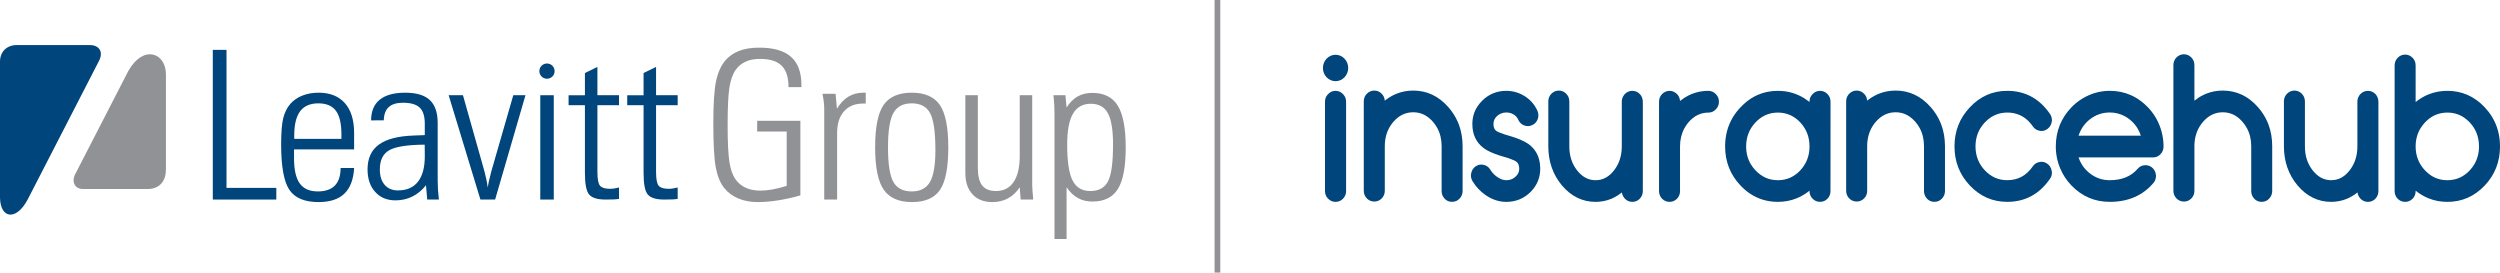
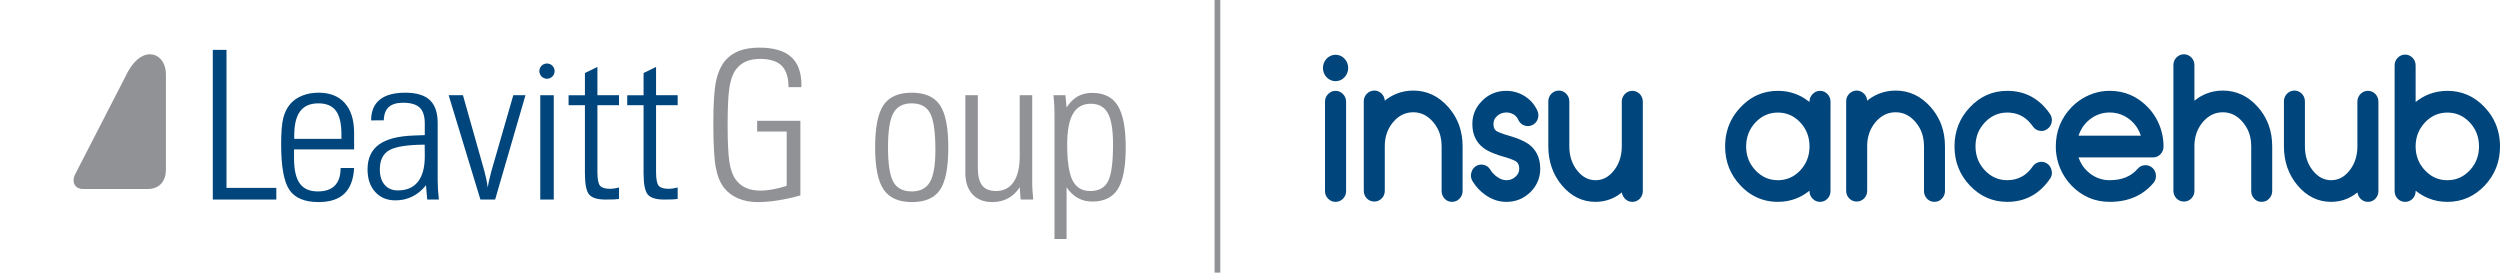
<svg xmlns="http://www.w3.org/2000/svg" version="1.1" id="Layer_1" x="0px" y="0px" viewBox="0 0 436.862 47.637" style="enable-background:new 0 0 436.862 47.637;" xml:space="preserve">
  <style type="text/css">
	.st0{fill:#919295;}
	.st1{fill:#00457C;}
</style>
  <g>
    <rect x="212.239" class="st0" width="1" height="47.637" />
    <path class="st0" d="M190.881,16.233c-0.981,0-1.838,0.207-2.571,0.62   c-0.733,0.414-1.377,1.058-1.933,1.933l-0.195-2.146h-2.093c0.059,0.485,0.103,1.005,0.133,1.56   c0.029,0.556,0.045,1.135,0.045,1.738v21.828h2.11v-9.044c0.579,0.851,1.241,1.481,1.986,1.888   c0.745,0.408,1.584,0.612,2.517,0.612c2.057,0,3.544-0.729,4.46-2.19   c0.916-1.46,1.374-3.886,1.374-7.279c0-3.357-0.461-5.783-1.383-7.279   C194.409,16.981,192.926,16.233,190.881,16.233z M193.621,31.687c-0.585,1.129-1.623,1.694-3.112,1.694   c-1.43,0-2.458-0.618-3.085-1.853c-0.626-1.235-0.94-3.319-0.94-6.25   c0-2.435,0.337-4.235,1.011-5.4c0.674-1.164,1.714-1.747,3.121-1.747   c1.383,0,2.376,0.55,2.979,1.649c0.603,1.099,0.904,2.92,0.904,5.462   C194.498,28.409,194.206,30.558,193.621,31.687z" />
    <path class="st0" d="M132.664,8.324c-1.36,0-2.53,0.189-3.511,0.567   c-0.982,0.379-1.797,0.952-2.447,1.72c-0.745,0.911-1.274,2.117-1.587,3.617   c-0.313,1.501-0.469,3.949-0.469,7.342c0,3.629,0.144,6.204,0.434,7.722   c0.289,1.519,0.783,2.711,1.481,3.573c0.639,0.793,1.457,1.399,2.456,1.818   c0.999,0.419,2.119,0.629,3.36,0.629c1.111,0,2.29-0.097,3.538-0.292   c1.247-0.196,2.562-0.488,3.945-0.878V21.11h-7.554v1.88h5.16v9.487   c-0.898,0.284-1.729,0.494-2.491,0.629c-0.763,0.136-1.457,0.204-2.083,0.204   c-0.982,0-1.836-0.162-2.563-0.488c-0.727-0.325-1.327-0.818-1.799-1.481   c-0.509-0.709-0.866-1.723-1.073-3.041c-0.207-1.318-0.31-3.485-0.31-6.499   c0-3.003,0.103-5.166,0.31-6.49c0.207-1.324,0.565-2.346,1.073-3.068   c0.449-0.65,1.031-1.138,1.746-1.463c0.715-0.325,1.557-0.487,2.527-0.487   c1.726,0,2.988,0.396,3.786,1.188c0.798,0.792,1.197,2.039,1.197,3.741h2.252v-0.39   c0-2.199-0.606-3.833-1.818-4.903C137.011,8.859,135.158,8.324,132.664,8.324z" />
-     <path class="st0" d="M148.251,16.889c-0.757,0.461-1.425,1.164-2.004,2.11l-0.23-2.607h-2.288   c0.107,0.556,0.183,1.046,0.231,1.472c0.047,0.425,0.07,0.804,0.07,1.135v15.87h2.252V23.22   c0-1.608,0.402-2.864,1.206-3.768c0.804-0.904,1.916-1.357,3.334-1.357h0.461v-1.898h-0.426   C149.876,16.197,149.007,16.428,148.251,16.889z" />
    <path class="st0" d="M159.325,16.197c-2.305,0-3.948,0.718-4.929,2.155   c-0.981,1.436-1.472,3.904-1.472,7.403c0,3.464,0.497,5.923,1.49,7.377   c0.993,1.454,2.642,2.181,4.947,2.181c2.294,0,3.925-0.709,4.895-2.127   c0.969-1.419,1.454-3.895,1.454-7.43c0-3.499-0.49-5.967-1.472-7.403   C163.255,16.916,161.618,16.197,159.325,16.197z M162.499,31.811   c-0.639,1.094-1.697,1.64-3.174,1.64c-1.525,0-2.598-0.556-3.219-1.667   c-0.62-1.112-0.931-3.121-0.931-6.03c0-2.873,0.313-4.873,0.94-6.002   c0.626-1.129,1.696-1.694,3.209-1.694c1.525,0,2.595,0.574,3.21,1.72   c0.615,1.147,0.922,3.298,0.922,6.455C163.456,28.858,163.137,30.718,162.499,31.811z" />
    <path class="st0" d="M180.374,32.334V16.641h-2.181v10.604c0,1.998-0.358,3.52-1.073,4.566   c-0.715,1.046-1.747,1.57-3.094,1.57c-1.088,0-1.886-0.325-2.394-0.975   c-0.508-0.65-0.762-1.667-0.762-3.05V16.641h-2.181v13.583c0,1.584,0.417,2.828,1.25,3.733   c0.834,0.904,1.989,1.356,3.467,1.356c1.017,0,1.93-0.219,2.74-0.656   c0.809-0.437,1.492-1.082,2.048-1.933l0.159,2.146h2.199c-0.06-0.674-0.104-1.209-0.133-1.605   C180.389,32.869,180.374,32.559,180.374,32.334z" />
    <path class="st0" d="M22.413,12.417l-9.337,18.146c-0.628,1.455,0.187,2.467,1.396,2.467h11.287   c2.222,0,3.237-1.477,3.237-3.42V13.007C28.996,9.202,25.043,7.736,22.413,12.417z" />
  </g>
  <g>
    <path class="st1" d="M85.863,29.922c-0.201,0.78-0.346,1.365-0.434,1.755   c-0.089,0.39-0.157,0.751-0.204,1.082c-0.059-0.473-0.139-0.949-0.239-1.428   c-0.1-0.479-0.216-0.961-0.346-1.446l-3.741-13.246h-2.5l5.55,18.229h2.572l5.302-18.229h-2.128   L85.863,29.922z" />
    <path class="st1" d="M104.393,11.694l-2.181,1.064v3.883h-2.855v1.738h2.855v11.881   c0,1.927,0.251,3.178,0.754,3.751c0.503,0.574,1.451,0.86,2.846,0.86   c0.721,0,1.238-0.009,1.552-0.027c0.313-0.018,0.582-0.044,0.807-0.08v-2.003   c-0.26,0.07-0.526,0.127-0.797,0.168c-0.272,0.042-0.538,0.062-0.798,0.062   c-0.84,0-1.413-0.178-1.72-0.532c-0.307-0.355-0.461-1.159-0.461-2.412V18.378h3.777v-1.738h-3.777   V11.694z" />
    <rect x="94.41" y="16.641" class="st1" width="2.359" height="18.229" />
    <path class="st1" d="M114.642,11.694l-2.181,1.064v3.883h-2.855v1.738h2.855v11.881   c0,1.927,0.251,3.178,0.754,3.751c0.502,0.574,1.451,0.86,2.846,0.86   c0.721,0,1.238-0.009,1.552-0.027c0.313-0.018,0.582-0.044,0.806-0.08v-2.003   c-0.26,0.07-0.526,0.127-0.797,0.168c-0.272,0.042-0.538,0.062-0.798,0.062   c-0.839,0-1.413-0.178-1.72-0.532c-0.307-0.355-0.461-1.159-0.461-2.412V18.378h3.777v-1.738h-3.777   V11.694z" />
    <path class="st1" d="M55.672,16.197c-1.052,0-2.004,0.172-2.855,0.514   c-0.851,0.343-1.549,0.828-2.092,1.454c-0.579,0.674-0.99,1.504-1.232,2.491   c-0.242,0.987-0.364,2.515-0.364,4.584c0,3.877,0.482,6.525,1.445,7.944   c0.964,1.419,2.663,2.127,5.098,2.127c1.986,0,3.49-0.493,4.513-1.48   c1.022-0.987,1.587-2.48,1.694-4.478H59.52c0,1.36-0.334,2.382-1.002,3.068   c-0.668,0.686-1.664,1.029-2.988,1.029c-1.43,0-2.479-0.464-3.147-1.392   c-0.668-0.928-1.002-2.39-1.002-4.389v-1.56h10.498V23.22c0-2.246-0.538-3.978-1.614-5.196   C59.189,16.807,57.659,16.197,55.672,16.197z M59.662,24.266h-8.245v-0.585   c0-1.915,0.346-3.331,1.037-4.247c0.692-0.916,1.752-1.374,3.183-1.374   c1.395,0,2.414,0.432,3.058,1.294c0.645,0.863,0.967,2.235,0.967,4.114V24.266z" />
    <polygon class="st1" points="39.579,8.714 37.185,8.714 37.185,34.87 48.285,34.87 48.285,32.831    39.579,32.831  " />
    <path class="st1" d="M76.482,31.536V21.5c0-1.82-0.458-3.159-1.375-4.016   c-0.916-0.857-2.35-1.286-4.3-1.286c-1.962,0-3.446,0.408-4.451,1.224   c-1.005,0.816-1.507,2.022-1.507,3.617l2.216-0.018c0.023-1.029,0.311-1.797,0.86-2.305   c0.549-0.508,1.38-0.762,2.491-0.762c1.348,0,2.32,0.281,2.917,0.842   c0.597,0.562,0.895,1.499,0.895,2.811v2.004l-1.933,0.071c-2.743,0.095-4.773,0.623-6.091,1.587   c-1.318,0.964-1.977,2.409-1.977,4.336c0,1.631,0.443,2.941,1.33,3.928   c0.887,0.987,2.069,1.48,3.546,1.48c1.064,0,2.045-0.221,2.944-0.665   c0.898-0.443,1.696-1.102,2.394-1.977l0.213,2.501h2.039c-0.071-0.591-0.124-1.168-0.159-1.729   C76.5,32.58,76.482,32.044,76.482,31.536z M73.033,31.758c-0.798,1.011-1.966,1.516-3.502,1.516   c-0.981,0-1.753-0.325-2.314-0.975c-0.561-0.65-0.842-1.548-0.842-2.695   c0-1.608,0.547-2.725,1.64-3.352c1.093-0.626,3.159-0.951,6.197-0.975l0.018,2.039   C74.23,29.266,73.831,30.747,73.033,31.758z" />
    <path class="st1" d="M95.583,11.095c-0.736,0-1.333,0.597-1.333,1.333s0.597,1.333,1.333,1.333   s1.333-0.597,1.333-1.333S96.319,11.095,95.583,11.095z" />
-     <path class="st1" d="M15.671,7.872H2.948C1.221,7.872,0,8.993,0,10.79v23.764   c0.071,3.68,2.829,4.052,4.807,0.362l12.493-24.279C18.132,9.028,17.311,7.872,15.671,7.872z" />
    <path class="st1" d="M235.087,17.05c-0.015-0.038-0.032-0.075-0.049-0.109   c-0.089-0.183-0.21-0.351-0.362-0.503c-0.006-0.006-0.013-0.013-0.02-0.019   c-0.169-0.172-0.356-0.305-0.563-0.397c-0.221-0.098-0.458-0.148-0.71-0.148   c-0.258,0-0.496,0.05-0.716,0.147c-0.215,0.095-0.409,0.235-0.583,0.418l-0.001-0.001l-0.001,0.002   c-0.006,0.007-0.013,0.013-0.018,0.021c-0.044,0.044-0.084,0.091-0.122,0.137   c-0.046,0.057-0.086,0.113-0.122,0.168c-0.19,0.299-0.283,0.637-0.283,1.011v15.617   c0,0.259,0.045,0.5,0.136,0.723c0.004,0.011,0.009,0.021,0.014,0.031   c0.091,0.211,0.222,0.402,0.393,0.575l0.002,0.002l0.003,0.003l0.001,0.001   c0.175,0.18,0.37,0.315,0.587,0.407c0.22,0.093,0.456,0.139,0.71,0.139   c0.251,0,0.486-0.046,0.706-0.139c0.216-0.092,0.412-0.227,0.587-0.409l0.001,0.001   c0.181-0.18,0.317-0.384,0.41-0.611v-0.001l0.001,0.001c0.091-0.223,0.136-0.464,0.136-0.723   V17.777v-0.002l-0.001,0C235.222,17.514,235.177,17.272,235.087,17.05z" />
    <path class="st1" d="M435.471,20.419c-0.18-0.295-0.377-0.584-0.592-0.863   c-0.214-0.278-0.445-0.549-0.691-0.811l-0.002-0.002l-0.001-0.001h-0l-0.001-0.002l-0.001,0.001   l-0.002-0.002c-0.904-0.955-1.897-1.671-2.981-2.148c-1.089-0.479-2.267-0.718-3.537-0.718   c-1.161,0-2.253,0.206-3.275,0.615c-0.802,0.321-1.558,0.767-2.27,1.339l-0-6.389   c0-0.26-0.043-0.5-0.131-0.723c-0.088-0.225-0.22-0.428-0.396-0.61l-0.002-0.003   c-0.179-0.182-0.376-0.323-0.593-0.418c-0.221-0.098-0.455-0.149-0.703-0.148   c-0.256,0-0.495,0.05-0.718,0.147c-0.215,0.094-0.41,0.23-0.588,0.409   c-0.006,0.005-0.011,0.011-0.016,0.016c-0.172,0.182-0.303,0.383-0.391,0.606   c-0.088,0.222-0.133,0.464-0.133,0.725v21.955c0,0.257,0.045,0.496,0.134,0.721   c0.089,0.223,0.22,0.425,0.39,0.605l0.008,0.008c0.182,0.182,0.382,0.318,0.601,0.409   c0.221,0.092,0.459,0.137,0.713,0.138c0.246,0,0.478-0.046,0.698-0.139   c0.218-0.092,0.417-0.228,0.597-0.408l-0.001-0.001l0.005-0.005c0.176-0.183,0.308-0.386,0.396-0.609   c0.088-0.222,0.131-0.462,0.131-0.719l-0-0.073c0.712,0.571,1.468,1.018,2.27,1.339   c1.022,0.41,2.114,0.615,3.275,0.615c1.268,0,2.447-0.238,3.536-0.713   c1.086-0.474,2.079-1.184,2.981-2.128l0.003-0.003c1.787-1.895,2.68-4.171,2.68-6.837   C436.862,23.668,436.398,21.942,435.471,20.419z M432.356,28.741c-0.106,0.177-0.226,0.353-0.358,0.529   c-0.129,0.171-0.269,0.337-0.416,0.497l-0.008,0.008l-0.001,0.001   c-0.544,0.574-1.14,1.003-1.79,1.288c-0.648,0.284-1.355,0.426-2.12,0.426   c-1.098,0-2.079-0.294-2.943-0.884c-0.17-0.116-0.334-0.243-0.493-0.379   c-0.16-0.138-0.317-0.289-0.47-0.451l-0.002-0.001c-0.457-0.489-0.819-1.016-1.084-1.581   c-0.049-0.104-0.097-0.216-0.143-0.335c-0.274-0.697-0.411-1.452-0.411-2.263h0.001l-0-0.001   c0-1.182,0.283-2.238,0.847-3.168c0.108-0.178,0.228-0.355,0.362-0.53   c0.13-0.17,0.266-0.332,0.408-0.486c0.007-0.007,0.015-0.014,0.022-0.021l0.001-0.002h-0   c0.453-0.478,0.945-0.857,1.473-1.135c0.1-0.052,0.204-0.103,0.312-0.15   c0.65-0.286,1.356-0.43,2.118-0.43v0.001l0.002,0c1.097,0,2.08,0.297,2.944,0.886   c0.17,0.116,0.336,0.243,0.496,0.38c0.16,0.137,0.317,0.285,0.469,0.445l0.002,0.003   c0.542,0.583,0.947,1.224,1.215,1.92c0.269,0.698,0.403,1.459,0.403,2.284   C433.19,26.763,432.913,27.813,432.356,28.741z" />
    <path class="st1" d="M358.417,21.701c0.023-0.061,0.044-0.126,0.063-0.196   c0.014-0.057,0.027-0.118,0.039-0.184l0.002-0.007c0.013-0.061,0.023-0.12,0.03-0.178   c0.007-0.062,0.011-0.12,0.011-0.176c0-0.27-0.062-0.534-0.185-0.787   c-0.026-0.053-0.05-0.101-0.075-0.143l-0.001,0.001c-0.024-0.04-0.05-0.082-0.079-0.125   l-0.011-0.017l-0.001-0.002l-0.001,0c-0.92-1.332-2.002-2.335-3.245-3.005   c-1.247-0.672-2.651-1.009-4.211-1.009c-1.272,0-2.453,0.239-3.543,0.718   c-1.086,0.478-2.079,1.194-2.976,2.148l0,0c-1.798,1.89-2.697,4.177-2.697,6.854   c0,1.33,0.225,2.565,0.675,3.706c0.45,1.141,1.125,2.185,2.023,3.132   c0.896,0.945,1.888,1.654,2.976,2.129c1.09,0.475,2.27,0.713,3.542,0.713   c1.56,0,2.964-0.337,4.211-1.009c1.243-0.671,2.326-1.674,3.247-3.008l-0,0   c0.114-0.16,0.201-0.325,0.259-0.497c0.061-0.179,0.091-0.364,0.091-0.556   c0-0.054-0.006-0.114-0.014-0.18c-0.009-0.074-0.016-0.117-0.024-0.161v0   c-0.024-0.142-0.059-0.276-0.105-0.401c-0.049-0.133-0.111-0.256-0.188-0.371   c-0.273-0.405-0.731-0.715-1.223-0.796c-0.097-0.016-0.196-0.023-0.297-0.021   c-0.095,0.003-0.189,0.014-0.283,0.035c-0.255,0.038-0.483,0.121-0.685,0.248   c-0.196,0.123-0.364,0.287-0.506,0.491l-0.011,0.015c-0.561,0.813-1.214,1.42-1.957,1.823   c-0.741,0.401-1.579,0.601-2.513,0.601c-0.765,0-1.472-0.142-2.12-0.426   c-0.651-0.285-1.248-0.716-1.792-1.291c-0.457-0.488-0.819-1.016-1.083-1.581   c-0.048-0.104-0.096-0.216-0.142-0.335c-0.272-0.696-0.408-1.451-0.408-2.263h0.001l-0-0.001   c0-1.181,0.279-2.239,0.842-3.169c0.111-0.183,0.231-0.36,0.361-0.529   c0.129-0.169,0.269-0.334,0.42-0.494l0.011-0.011l0.001-0.002h-0   c0.691-0.732,1.475-1.229,2.345-1.491c0.173-0.052,0.346-0.095,0.52-0.128   c0.172-0.033,0.353-0.057,0.543-0.074v-0l0.006-0c0.183-0.015,0.359-0.023,0.526-0.022   c0.041,0,0.085,0.001,0.132,0.002c0.033,0.001,0.074,0.002,0.12,0.004l0.002,0h0.002   l0.007,0.001h0.001c0.06,0.002,0.135,0.008,0.224,0.015c0.811,0.068,1.545,0.299,2.199,0.693   c0.659,0.397,1.243,0.962,1.752,1.694l0.001-0c0.143,0.215,0.313,0.387,0.512,0.517   c0.199,0.129,0.425,0.215,0.678,0.257l0.004,0.001l0.002,0.001l0.006,0.001v0   c0.031,0.005,0.064,0.01,0.097,0.015c0.01,0.002,0.02,0.004,0.031,0.005l0.022,0.003v-0   l0.001,0.001c0.041,0.004,0.084,0.007,0.129,0.008c0.012,0.001,0.024,0.002,0.036,0.002l0.005,0   c0.186,0,0.369-0.031,0.545-0.093c0.174-0.061,0.34-0.152,0.497-0.274l-0-0   C358.083,22.302,358.292,22.027,358.417,21.701z" />
    <path class="st1" d="M377.522,22.341c-0.056-0.162-0.117-0.325-0.182-0.485   c-0.003-0.009-0.006-0.018-0.009-0.027c-0.342-0.841-0.786-1.612-1.329-2.31   c-0.099-0.128-0.209-0.261-0.329-0.399c-0.108-0.124-0.218-0.246-0.331-0.363   c-0.007-0.009-0.015-0.017-0.023-0.026l-0.001-0.001l-0.001,0.001   c-0.77-0.795-1.606-1.425-2.508-1.888c-0.181-0.093-0.36-0.178-0.536-0.254   c-1.11-0.477-2.313-0.716-3.608-0.716v-0.001l-0.002,0c-0.921,0-1.813,0.134-2.676,0.403   c-0.165,0.051-0.331,0.108-0.499,0.172c-0.158,0.059-0.319,0.126-0.483,0.198l-0.01,0.004   c-0.81,0.355-1.556,0.814-2.237,1.379c-0.13,0.108-0.26,0.221-0.389,0.341   c-0.128,0.118-0.248,0.234-0.358,0.348l-0.013,0.012l-0.001,0.002l0,0.001l-0.002,0.002   l-0.003,0.003c-0.917,0.949-1.606,1.997-2.065,3.143c-0.459,1.148-0.689,2.391-0.689,3.731   c0,0.933,0.129,1.846,0.387,2.735c0.051,0.174,0.105,0.345,0.164,0.513   c0.058,0.166,0.121,0.33,0.188,0.493l0.007,0.019c0.238,0.572,0.523,1.114,0.857,1.624   c0.333,0.508,0.716,0.988,1.149,1.437l0.002,0.002c0.922,0.944,1.938,1.654,3.05,2.128   c1.112,0.474,2.318,0.71,3.618,0.71v0.002c1.604,0,3.04-0.273,4.309-0.817   c1.275-0.547,2.377-1.366,3.307-2.457c0.239-0.274,0.386-0.584,0.441-0.924   c0.011-0.067,0.018-0.135,0.022-0.203c0.003-0.062,0.004-0.126,0.001-0.192v-0.002l-0-0.015   l-0.001-0.012c-0.019-0.37-0.126-0.7-0.323-0.986c-0.036-0.052-0.075-0.103-0.118-0.153   l-0.008-0.01c-0.038-0.044-0.081-0.089-0.129-0.134c-0.006-0.006-0.012-0.012-0.018-0.018   l-0.004-0.004l-0.007-0.006c-0.266-0.242-0.572-0.393-0.912-0.45   c-0.065-0.011-0.132-0.019-0.202-0.023c-0.063-0.004-0.129-0.004-0.197-0.001h-0.004h-0.001   l-0.005,0l-0.011,0.001c-0.255,0.014-0.488,0.074-0.7,0.181   c-0.212,0.107-0.4,0.259-0.564,0.456l0,0c-1.138,1.322-2.76,1.984-4.875,1.984   c-0.666,0-1.294-0.104-1.882-0.311c-0.59-0.208-1.143-0.521-1.662-0.939   c-0.514-0.415-0.94-0.885-1.278-1.41c-0.261-0.406-0.471-0.847-0.628-1.322l13.015,0   c0.367,0,0.7-0.099,0.996-0.298c0.054-0.036,0.109-0.079,0.166-0.127l-0.001-0.001   c0.05-0.042,0.095-0.085,0.136-0.127l0.012-0.011l0.002-0.002l-0.001-0.001l0.004-0.005   c0.176-0.182,0.308-0.385,0.395-0.609c0.088-0.223,0.131-0.462,0.131-0.719   c0-0.948-0.129-1.866-0.384-2.755C377.64,22.697,377.585,22.525,377.522,22.341z M363.211,23.709   c0.157-0.488,0.366-0.939,0.628-1.355c0.335-0.533,0.758-1.01,1.269-1.432l-0-0.001   c0.523-0.422,1.08-0.738,1.67-0.948c0.591-0.211,1.22-0.316,1.886-0.316   c0.949,0,1.828,0.218,2.634,0.654c0.158,0.086,0.313,0.179,0.463,0.28   c0.147,0.098,0.294,0.206,0.439,0.323l0.009,0.008c0.51,0.422,0.934,0.899,1.268,1.432   c0.261,0.416,0.469,0.867,0.625,1.355H363.211z" />
    <path class="st1" d="M339.245,21.827c-0.067-0.182-0.141-0.365-0.222-0.55   c-0.409-0.932-0.964-1.793-1.666-2.582c-0.006-0.007-0.012-0.014-0.019-0.02   c-0.837-0.943-1.759-1.652-2.768-2.126l-0.023-0.01c-1.016-0.474-2.115-0.711-3.296-0.711h-0.002   v0.001c-1.047,0.001-2.034,0.189-2.958,0.566c-0.147,0.06-0.297,0.127-0.448,0.2   c-0.546,0.265-1.07,0.598-1.569,1c-0.012-0.21-0.054-0.407-0.127-0.591   c-0.012-0.031-0.028-0.068-0.047-0.108l-0.001-0.001l0.001,0   c-0.085-0.181-0.201-0.348-0.349-0.498c-0.182-0.188-0.38-0.33-0.595-0.425   c-0.218-0.095-0.452-0.144-0.703-0.144v-0.001c-0.256,0-0.494,0.047-0.716,0.143   c-0.01,0.004-0.018,0.008-0.027,0.013c-0.209,0.094-0.399,0.23-0.571,0.408l-0.001-0.001   l-0.001,0.001c-0.009,0.009-0.017,0.018-0.024,0.027c-0.04,0.043-0.079,0.088-0.115,0.134   l-0.007,0.009c-0.043,0.056-0.08,0.108-0.109,0.157c-0.182,0.295-0.275,0.632-0.275,1.005v15.617   c0,0.256,0.045,0.496,0.134,0.72c0.089,0.224,0.22,0.425,0.39,0.605l0.007,0.007h-0   l0.003,0.003l0.005,0.005c0.18,0.179,0.378,0.313,0.595,0.403c0.221,0.092,0.458,0.138,0.712,0.138   v-0.001c0.248,0,0.48-0.046,0.698-0.138c0.217-0.092,0.416-0.228,0.597-0.41l0.004-0.004   c0.176-0.182,0.308-0.385,0.396-0.609c0.088-0.222,0.131-0.462,0.131-0.719v-7.8v-0.002   l-0.001,0c0-0.825,0.124-1.589,0.37-2.291c0.038-0.108,0.081-0.221,0.13-0.337   c0.238-0.568,0.562-1.095,0.971-1.58l0.014-0.018c0.482-0.562,1.013-0.985,1.593-1.267   c0.579-0.282,1.21-0.424,1.896-0.424h0.001v-0.001c0.671,0,1.296,0.142,1.872,0.424   c0.084,0.041,0.177,0.091,0.278,0.15c0.476,0.278,0.92,0.658,1.331,1.137h0l-0,0   c0.139,0.164,0.268,0.332,0.385,0.502c0.118,0.172,0.227,0.348,0.326,0.528   c0.509,0.931,0.763,1.991,0.763,3.178v7.851c0,0.251,0.044,0.488,0.131,0.71   c0.087,0.222,0.218,0.426,0.392,0.614l0.004,0.004l0,0.001l0.004,0.004l-0.001,0.001   l0.001,0.001l0.013,0.012c0.043,0.044,0.087,0.085,0.132,0.124   c0.052,0.044,0.107,0.085,0.164,0.123c0.288,0.191,0.618,0.286,0.985,0.286v0.001h0.002v-0.001   c0.252-0,0.489-0.046,0.706-0.138c0.046-0.02,0.082-0.036,0.107-0.049   c0.007-0.004,0.015-0.008,0.022-0.012c0.167-0.088,0.32-0.205,0.46-0.353l0.001,0.001   c0.18-0.187,0.316-0.392,0.406-0.614c0.004-0.009,0.007-0.018,0.01-0.027   c0.085-0.217,0.127-0.446,0.127-0.687v-7.851v-0.002l-0.001,0   C339.872,24.205,339.663,22.967,339.245,21.827z" />
    <path class="st1" d="M415.479,17.051c-0.015-0.041-0.031-0.078-0.045-0.11l-0.01-0.018   c-0.084-0.178-0.196-0.343-0.336-0.493l-0.015-0.015c-0.173-0.175-0.367-0.31-0.581-0.4   c-0.218-0.094-0.454-0.142-0.707-0.141c-0.255,0-0.492,0.048-0.711,0.141   c-0.216,0.092-0.412,0.228-0.587,0.406l-0-0.001l-0.001,0.002   c-0.008,0.007-0.015,0.015-0.022,0.023l-0.002,0.003l-0,0   c-0.041,0.045-0.081,0.092-0.119,0.141c-0.041,0.053-0.081,0.11-0.118,0.171   c-0.188,0.304-0.284,0.643-0.284,1.016v7.8v0.002l0.001,0   c-0,0.823-0.115,1.586-0.344,2.289c-0.039,0.119-0.079,0.232-0.12,0.337   c-0.22,0.565-0.52,1.09-0.9,1.574c-0.005,0.007-0.01,0.013-0.015,0.02   c-0.446,0.566-0.935,0.99-1.468,1.271c-0.531,0.28-1.11,0.419-1.738,0.419   c-0.622,0-1.198-0.14-1.729-0.419c-0.54-0.285-1.038-0.715-1.494-1.291   c-0.454-0.576-0.794-1.214-1.021-1.912c-0.227-0.7-0.34-1.464-0.34-2.291v-7.851v-0.002   l-0.002,0c0-0.259-0.045-0.501-0.134-0.723c-0.012-0.031-0.029-0.068-0.048-0.108   c-0.087-0.181-0.204-0.347-0.349-0.496l-0.004-0.005l0.001-0.001l-0.001-0.001l-0.013-0.012   c-0.043-0.044-0.088-0.087-0.134-0.126c-0.05-0.043-0.105-0.085-0.165-0.125   c-0.294-0.2-0.622-0.299-0.98-0.299h-0.002l-0,0.001c-0.255,0-0.493,0.048-0.713,0.143   c-0.037,0.016-0.074,0.033-0.108,0.051l-0.019,0.011c-0.169,0.09-0.325,0.21-0.467,0.359   l-0-0.001l-0.001,0.001c-0.008,0.008-0.015,0.015-0.021,0.023   c-0.044,0.046-0.083,0.09-0.118,0.135c-0.044,0.056-0.083,0.112-0.118,0.169   c-0.006,0.009-0.011,0.018-0.015,0.028c-0.172,0.29-0.257,0.618-0.257,0.977l-0,7.851   c0,1.325,0.199,2.558,0.598,3.699c0.399,1.143,0.998,2.19,1.796,3.141l0.01,0.011   c0.803,0.943,1.69,1.652,2.663,2.127c0.982,0.48,2.044,0.719,3.189,0.719h0.002v-0.001   c0.967-0,1.882-0.179,2.743-0.535c0.138-0.057,0.277-0.12,0.417-0.189   c0.498-0.245,0.977-0.552,1.436-0.92c0.02,0.167,0.063,0.327,0.126,0.481   c0.091,0.222,0.226,0.425,0.4,0.61l0.008,0.008c0.175,0.18,0.371,0.316,0.588,0.408   c0.22,0.093,0.456,0.139,0.71,0.139c0.251,0,0.486-0.046,0.705-0.139   c0.219-0.092,0.416-0.23,0.592-0.413l0.004-0.004l0,0   c0.174-0.187,0.304-0.392,0.392-0.614c0.088-0.222,0.131-0.459,0.131-0.711V17.777v-0.002   l-0.001,0C415.609,17.518,415.566,17.276,415.479,17.051z" />
    <path class="st1" d="M233.383,9.569c-1.219,0-2.208,1.034-2.208,2.308c0,1.275,0.988,2.308,2.208,2.308   c1.219,0,2.207-1.034,2.207-2.308C235.59,10.603,234.602,9.569,233.383,9.569z" />
    <path class="st1" d="M396.428,21.827c-0.067-0.182-0.14-0.365-0.222-0.55   c-0.409-0.932-0.964-1.793-1.665-2.582l-0.017-0.017c-0.837-0.943-1.762-1.653-2.776-2.129   c-1.025-0.48-2.134-0.721-3.329-0.721h-0.002v0.001c-1.04,0.001-2.022,0.189-2.946,0.567   c-0.158,0.065-0.307,0.131-0.447,0.199c-0.543,0.264-1.065,0.596-1.562,0.996v-6.204h0.001v-0.002   h-0.002c-0-0.258-0.043-0.499-0.13-0.721c-0.012-0.031-0.028-0.067-0.047-0.108   c-0.086-0.183-0.202-0.352-0.348-0.504l-0.002-0.003l-0.004-0.003   c-0.178-0.181-0.374-0.32-0.589-0.415c-0.219-0.097-0.453-0.147-0.703-0.147l-0-0.002   c-0.256,0-0.495,0.049-0.718,0.147c-0.218,0.095-0.417,0.235-0.597,0.418l-0.001-0.001l-0.001,0.002   c-0.008,0.007-0.015,0.015-0.022,0.023l-0.003,0.003l-0,0   c-0.041,0.044-0.079,0.09-0.116,0.138c-0.041,0.054-0.08,0.109-0.115,0.167   c-0.181,0.297-0.274,0.634-0.274,1.006l-0,21.955c0,0.256,0.045,0.496,0.135,0.72   c0.089,0.224,0.219,0.425,0.39,0.605l0.007,0.007l-0.001,0.001   c0.182,0.181,0.382,0.317,0.603,0.41c0.221,0.092,0.459,0.138,0.713,0.138l-0-0.001   c0.248,0,0.481-0.046,0.697-0.138c0.217-0.092,0.416-0.228,0.597-0.41l0.004-0.004l0,0   c0.176-0.182,0.308-0.385,0.396-0.609c0.087-0.222,0.131-0.462,0.131-0.719v-7.8v-0.002   l-0.002,0c0-0.825,0.124-1.589,0.37-2.291c0.038-0.108,0.082-0.221,0.13-0.337   c0.239-0.57,0.563-1.098,0.971-1.581l0.002-0.002c0.487-0.571,1.02-0.999,1.6-1.283   c0.577-0.282,1.205-0.424,1.884-0.424v0.001h0.001l-0-0.001   c0.676,0,1.303,0.142,1.88,0.424c0.092,0.045,0.185,0.095,0.278,0.149   c0.473,0.277,0.914,0.656,1.321,1.137l0.006,0.006c0.135,0.159,0.264,0.325,0.385,0.499   c0.121,0.174,0.231,0.35,0.329,0.528c0.514,0.932,0.772,1.992,0.772,3.177v7.851   c0,0.251,0.043,0.488,0.131,0.71c0.087,0.222,0.218,0.426,0.392,0.614l0.009,0.009l-0.001,0.001   l0.001,0.001l0.014,0.013c0.043,0.044,0.087,0.085,0.131,0.123   c0.052,0.044,0.107,0.085,0.163,0.123c0.289,0.193,0.619,0.287,0.985,0.287h0.002v-0.001   c0.252-0,0.489-0.046,0.706-0.138c0.046-0.02,0.083-0.036,0.107-0.049   c0.008-0.004,0.016-0.009,0.023-0.013c0.166-0.088,0.32-0.205,0.459-0.352l0,0.001   c0.181-0.187,0.317-0.392,0.407-0.614c0.004-0.009,0.007-0.02,0.01-0.029   c0.084-0.217,0.127-0.445,0.127-0.686v-7.851v-0.002l-0.001,0   C397.055,24.205,396.846,22.967,396.428,21.827z" />
    <path class="st1" d="M269.14,29.236v-0.002l-0-0.004l-0-0.005l-0-0.012v-0.001l-0-0.007   c-0.009-0.237-0.028-0.463-0.059-0.68l-0.001-0.01c-0.032-0.22-0.074-0.432-0.128-0.637   c-0.283-1.078-0.872-1.958-1.762-2.64c-0.007-0.005-0.014-0.011-0.022-0.016l-0.061-0.046   l-0.017-0.011c-0.026-0.018-0.049-0.034-0.068-0.047c-0.371-0.254-0.834-0.498-1.39-0.731   c-0.542-0.227-1.185-0.45-1.927-0.666l-0.002-0l0-0.001l-0.003-0.001   c-0.188-0.054-0.349-0.102-0.483-0.143c-0.156-0.048-0.3-0.094-0.432-0.138l-0.018-0.005   c-0.656-0.219-1.1-0.414-1.331-0.581c-0.15-0.119-0.263-0.271-0.339-0.457   c-0.082-0.201-0.124-0.443-0.124-0.723h0.001v-0.001l-0.001,0c0-0.276,0.053-0.531,0.159-0.764   c0.017-0.039,0.036-0.076,0.055-0.112c0.103-0.19,0.245-0.368,0.424-0.531l0.017-0.016   c0.219-0.195,0.458-0.341,0.718-0.44c0.267-0.101,0.559-0.152,0.876-0.152   c0.008,0,0.016-0,0.024-0.001l0.025,0l0.055,0.001v0l0.016,0.001h0.001l0.007,0   c0.053,0.002,0.11,0.007,0.17,0.014c0.063,0.007,0.121,0.015,0.174,0.025l0.008,0.001   c0.286,0.053,0.554,0.156,0.804,0.305l0.005,0.003c0.028,0.018,0.06,0.04,0.095,0.065   l-0.001,0.001c0.04,0.029,0.075,0.054,0.103,0.077l0.002,0.001v0   c0.045,0.036,0.082,0.066,0.11,0.093l-0.001,0.001c0.039,0.035,0.073,0.068,0.103,0.099   c0.167,0.173,0.298,0.369,0.392,0.587l0.003,0.007l-0.001,0.001l0,0.001l0.009,0.017   c0.02,0.043,0.037,0.079,0.05,0.104c0.015,0.029,0.038,0.068,0.068,0.116   c0.123,0.199,0.273,0.365,0.448,0.497l0.015,0.01l0.003,0.002l0.002,0.001l-0,0   c0.047,0.035,0.095,0.066,0.143,0.095l0.018,0.009c0.045,0.026,0.089,0.05,0.133,0.071   c0.258,0.123,0.548,0.185,0.835,0.175l0.003-0.001v0.001l0.018-0.001l0.003-0v0   c0.043-0.002,0.089-0.006,0.138-0.013c0.045-0.005,0.09-0.013,0.135-0.022l0.001-0.001l0,0.001   c0.224-0.046,0.441-0.135,0.638-0.261c0.174-0.111,0.323-0.245,0.445-0.4   c0.123-0.156,0.219-0.334,0.291-0.536l0.007-0.021c0.015-0.045,0.03-0.089,0.041-0.134   l0,0c0.016-0.057,0.028-0.11,0.037-0.158l0.003-0.014c0.021-0.115,0.03-0.23,0.029-0.346   c-0.001-0.122-0.014-0.242-0.039-0.358c-0.046-0.216-0.133-0.433-0.235-0.638   c-0.094-0.189-0.207-0.376-0.311-0.541l-0.002-0.003c-0.061-0.096-0.126-0.193-0.195-0.287   c-0.068-0.094-0.139-0.187-0.213-0.277c-0.379-0.461-0.831-0.862-1.357-1.199l-0.019-0.011   l-0.028-0.018l-0.019-0.011l-0.028-0.018l-0.002-0.001l0-0l-0.032-0.02l-0.019-0.011   c-0.125-0.075-0.252-0.146-0.379-0.211c-0.135-0.069-0.271-0.132-0.407-0.19   c-0.699-0.295-1.437-0.449-2.213-0.462l-0.01-0.001l-0.044-0h-0.003h-0.008l-0.044-0h-0.001   v-0.001h-0.002v0.001l-0.008,0c-0.814,0.001-1.569,0.142-2.263,0.424   c-0.11,0.044-0.222,0.094-0.336,0.15c-0.568,0.275-1.093,0.649-1.574,1.121l-0.002,0.002   l-0-0.001l-0.001,0.001l-0.013,0.015c-0.157,0.154-0.304,0.311-0.437,0.471   c-0.14,0.167-0.269,0.34-0.387,0.519c-0.608,0.916-0.909,1.951-0.909,3.098   c0,0.902,0.162,1.701,0.487,2.399c0.327,0.702,0.816,1.298,1.468,1.788l-0.001,0l0.001,0.001   c0.01,0.008,0.02,0.015,0.031,0.021c0.104,0.078,0.208,0.15,0.312,0.216   c0.117,0.074,0.246,0.149,0.388,0.226c0.693,0.375,1.607,0.725,2.741,1.05l0.181,0.052   l0.008,0.002l0.164,0.048l0.002,0v0.001c0.158,0.047,0.293,0.089,0.403,0.124   c0.116,0.038,0.236,0.078,0.359,0.121c0.562,0.198,0.946,0.379,1.154,0.539l0.011,0.008   l0.001,0.001l0.001,0.001c0.017,0.014,0.033,0.028,0.049,0.042l-0.001,0.001   c0.024,0.021,0.044,0.04,0.061,0.058l-0,0l0.002,0.002l-0.001,0.001l0.001,0.001l0.013,0.012   c0.028,0.031,0.054,0.062,0.077,0.092c0.028,0.037,0.054,0.078,0.079,0.121l0,0.001   l-0,0c0.13,0.228,0.196,0.518,0.196,0.87c0,0.046-0,0.077-0.001,0.097h-0v0.001   v0.004c-0.002,0.034-0.004,0.064-0.006,0.089h-0l-0.001,0.007   c-0.006,0.065-0.016,0.129-0.029,0.193c-0.012,0.062-0.029,0.123-0.048,0.184   c-0.099,0.306-0.287,0.583-0.564,0.828h-0l-0.001,0c-0.008,0.007-0.016,0.014-0.023,0.021   l-0.002,0.002V30.899l-0.049,0.044h-0c-0.2,0.173-0.419,0.305-0.658,0.396   c-0.241,0.092-0.5,0.143-0.779,0.151l-0.01,0l-0.037,0.001h-0.002l-0.043,0v-0.001   c-0.264,0-0.528-0.047-0.791-0.141c-0.271-0.097-0.543-0.244-0.818-0.441l-0.009-0.007   c-0.067-0.047-0.133-0.095-0.198-0.145c-0.074-0.058-0.138-0.11-0.19-0.155   c-0.313-0.273-0.577-0.583-0.785-0.929l0-0c-0.019-0.033-0.034-0.058-0.046-0.077   l-0.003-0.005l-0-0.001l-0.002-0.003l-0.001-0.001l-0.001-0.002   c-0.014-0.021-0.029-0.043-0.044-0.063c-0.006-0.008-0.011-0.016-0.018-0.024   c-0.032-0.044-0.063-0.083-0.092-0.117c-0.038-0.044-0.078-0.087-0.121-0.127   c-0.214-0.205-0.471-0.346-0.769-0.425c-0.009-0.002-0.018-0.004-0.027-0.006l-0.015-0.004   l-0.004-0.001l-0.003-0.001c-0.066-0.016-0.134-0.03-0.202-0.039   c-0.066-0.009-0.134-0.015-0.204-0.016c-0.349-0.009-0.679,0.086-0.986,0.28l-0.009,0.006   l-0-0c-0.207,0.14-0.379,0.31-0.513,0.511c-0.134,0.2-0.228,0.425-0.284,0.679   l-0.004,0.022c-0.054,0.238-0.063,0.47-0.029,0.695c0.036,0.235,0.118,0.463,0.247,0.685   l0.009,0.015c0.289,0.479,0.622,0.921,1.001,1.327c0.381,0.407,0.807,0.775,1.279,1.105   l0.002,0.001l-0,0.001c0.574,0.396,1.162,0.692,1.766,0.89   c0.606,0.198,1.228,0.297,1.865,0.297h0.003l0.109-0.001h0.003v0   c0.79-0.013,1.525-0.161,2.204-0.442l0.018-0.008c0.673-0.282,1.29-0.694,1.851-1.235   l0.004-0.004v0c0.033-0.032,0.065-0.065,0.097-0.098c0.034-0.036,0.066-0.069,0.093-0.098   c0.513-0.551,0.898-1.151,1.155-1.804c0.258-0.654,0.387-1.357,0.387-2.11l-0.002-0.12   C269.142,29.309,269.141,29.271,269.14,29.236z" />
    <path class="st1" d="M319.742,17.054c-0.014-0.036-0.029-0.072-0.046-0.107   c-0.004-0.008-0.007-0.016-0.012-0.024c-0.085-0.175-0.197-0.335-0.338-0.481   c-0.005-0.005-0.011-0.011-0.016-0.016c-0.171-0.176-0.361-0.312-0.571-0.405   c-0.221-0.098-0.458-0.148-0.71-0.148c-0.258,0-0.496,0.05-0.716,0.147   c-0.215,0.095-0.409,0.235-0.583,0.418l-0-0.001l-0.002,0.002   c-0.007,0.007-0.013,0.013-0.019,0.021c-0.043,0.044-0.085,0.091-0.122,0.137   c-0.046,0.057-0.086,0.113-0.122,0.168c-0.19,0.299-0.283,0.637-0.283,1.011h0.001v0.048   c-0.058-0.047-0.116-0.092-0.174-0.137c-0.253-0.194-0.514-0.375-0.782-0.54   c-1.373-0.847-2.899-1.272-4.574-1.272v-0.001h-0.002v0.001c-1.274,0-2.455,0.239-3.541,0.717   c-0.174,0.077-0.349,0.161-0.524,0.253c-0.883,0.465-1.699,1.097-2.447,1.894l-0.002,0.003   l-0.002,0.001l-0.003,0.004c-0.248,0.261-0.48,0.529-0.695,0.807   c-0.22,0.284-0.42,0.572-0.599,0.863l-0.01,0.018c-0.928,1.519-1.391,3.239-1.391,5.158   c0,1.331,0.225,2.566,0.676,3.707c0.45,1.14,1.126,2.183,2.028,3.131   c0.005,0.005,0.011,0.01,0.016,0.016c0.249,0.262,0.501,0.503,0.756,0.722   c0.266,0.228,0.539,0.437,0.818,0.627c1.447,0.985,3.089,1.477,4.922,1.477h0.002v-0.001   c1.163-0,2.254-0.205,3.272-0.614c0.161-0.064,0.325-0.137,0.492-0.217   c0.617-0.295,1.205-0.668,1.763-1.118v0.07c0,0.257,0.046,0.498,0.138,0.723   c0.091,0.223,0.226,0.425,0.405,0.605l0.003,0.002l0.003,0.003l0.001,0.001   c0.175,0.18,0.37,0.315,0.587,0.407c0.22,0.093,0.456,0.139,0.71,0.139   c0.251,0,0.486-0.046,0.705-0.139c0.219-0.092,0.416-0.23,0.592-0.413   c0.176-0.183,0.308-0.386,0.396-0.609c0.087-0.222,0.131-0.462,0.131-0.719V17.777v-0.002l-0.002,0   C319.872,17.516,319.829,17.276,319.742,17.054z M315.8,27.859c-0.042,0.109-0.09,0.22-0.143,0.334   c-0.262,0.566-0.619,1.094-1.072,1.582l-0.014,0.016c-0.539,0.566-1.132,0.99-1.777,1.273   c-0.649,0.284-1.356,0.426-2.12,0.426c-0.765,0-1.472-0.142-2.12-0.426   c-0.649-0.285-1.246-0.714-1.79-1.288l-0.001-0.001l-0.011-0.012   c-0.15-0.161-0.289-0.326-0.419-0.495c-0.133-0.175-0.254-0.352-0.362-0.529   c-0.562-0.927-0.842-1.976-0.842-3.146c0-0.824,0.136-1.585,0.407-2.283   c0.271-0.697,0.679-1.338,1.225-1.92l0.003-0.004c0.273-0.287,0.558-0.538,0.856-0.751   c0.297-0.213,0.608-0.391,0.933-0.534c0.649-0.285,1.356-0.429,2.12-0.429h0.002v-0.001   c0.762,0,1.469,0.144,2.12,0.43c0.108,0.047,0.213,0.098,0.312,0.15   c0.529,0.277,1.021,0.656,1.478,1.136v0c0.541,0.583,0.946,1.224,1.214,1.92   c0.269,0.698,0.403,1.459,0.403,2.284v0.002l0.001,0C316.204,26.408,316.069,27.163,315.8,27.859z   " />
    <path class="st1" d="M254.951,21.827c-0.066-0.182-0.14-0.365-0.222-0.55   c-0.409-0.932-0.964-1.793-1.666-2.582c-0.006-0.007-0.012-0.014-0.019-0.02   c-0.837-0.943-1.76-1.652-2.768-2.126l-0.022-0.01c-1.016-0.474-2.114-0.711-3.296-0.711h-0.002   v0.001c-1.047,0.001-2.034,0.189-2.958,0.566c-0.147,0.06-0.297,0.127-0.448,0.2   c-0.546,0.265-1.069,0.598-1.569,1c-0.012-0.21-0.055-0.407-0.127-0.591   c-0.012-0.031-0.028-0.068-0.047-0.108l-0-0.001l0,0c-0.085-0.181-0.201-0.348-0.349-0.498   c-0.181-0.188-0.38-0.33-0.595-0.425c-0.218-0.095-0.452-0.144-0.703-0.144v-0.001   c-0.256,0-0.495,0.047-0.717,0.143c-0.009,0.004-0.018,0.008-0.027,0.013   c-0.209,0.094-0.399,0.23-0.572,0.408l-0.001-0.001l-0.001,0.001   c-0.009,0.009-0.017,0.018-0.024,0.027c-0.04,0.043-0.079,0.088-0.115,0.134l-0.006,0.009   c-0.043,0.056-0.08,0.108-0.11,0.157c-0.182,0.295-0.275,0.632-0.275,1.005v15.617   c0,0.256,0.045,0.496,0.134,0.72c0.089,0.224,0.219,0.425,0.39,0.605l0.007,0.007h-0   l0.003,0.003l0.005,0.005c0.18,0.179,0.378,0.313,0.595,0.403c0.221,0.092,0.459,0.138,0.713,0.138   v-0.001c0.248,0,0.48-0.046,0.697-0.138c0.217-0.092,0.416-0.228,0.597-0.41l0.004-0.004   c0.176-0.182,0.308-0.385,0.396-0.609c0.087-0.222,0.131-0.462,0.131-0.719v-7.8v-0.002   l-0.001,0c0-0.825,0.124-1.589,0.37-2.291c0.037-0.108,0.081-0.221,0.13-0.337   c0.238-0.568,0.562-1.095,0.971-1.58l0.014-0.018c0.482-0.562,1.013-0.985,1.593-1.267   c0.579-0.282,1.21-0.424,1.896-0.424h0.002v-0.001c0.671,0,1.295,0.142,1.872,0.424   c0.084,0.041,0.176,0.091,0.278,0.15c0.476,0.278,0.92,0.658,1.331,1.137v0   c0.139,0.164,0.268,0.332,0.385,0.502c0.119,0.172,0.228,0.348,0.326,0.528   c0.509,0.931,0.763,1.991,0.763,3.178v7.851c0,0.251,0.044,0.488,0.131,0.71   c0.087,0.222,0.218,0.426,0.392,0.614l0.004,0.004l0.001,0.001l0.004,0.004l-0.001,0.001   l0.001,0.001l0.013,0.012c0.043,0.044,0.087,0.085,0.132,0.124   c0.052,0.044,0.107,0.085,0.164,0.123c0.288,0.191,0.618,0.286,0.984,0.286v0.001h0.002v-0.001   c0.252-0,0.489-0.046,0.706-0.138c0.046-0.02,0.082-0.036,0.107-0.049   c0.007-0.004,0.015-0.008,0.022-0.012c0.166-0.088,0.32-0.205,0.46-0.353l0.001,0.001   c0.181-0.187,0.317-0.392,0.407-0.614c0.004-0.009,0.007-0.018,0.01-0.027   c0.085-0.217,0.127-0.446,0.127-0.687v-7.851v-0.002l-0.001,0   C255.578,24.205,255.369,22.967,254.951,21.827z" />
-     <path class="st1" d="M299.97,16.597c-0.038-0.047-0.078-0.093-0.122-0.137   c-0.006-0.007-0.013-0.014-0.02-0.021l-0.001-0.001l-0.001,0.001   c-0.174-0.182-0.368-0.322-0.582-0.417c-0.221-0.098-0.458-0.148-0.711-0.148v0.001   c-1.49,0-2.861,0.389-4.109,1.166l-0.022,0.013c-0.241,0.151-0.479,0.318-0.714,0.501   c-0.038,0.03-0.077,0.06-0.115,0.091c-0.019-0.32-0.108-0.612-0.268-0.875   c-0.031-0.05-0.064-0.099-0.101-0.148c-0.005-0.007-0.01-0.015-0.016-0.022   c-0.037-0.048-0.081-0.099-0.131-0.151l-0.001-0.002l-0.002-0.003L293.049,16.44   c-0.179-0.182-0.377-0.323-0.593-0.418c-0.219-0.097-0.453-0.147-0.703-0.147v-0.001   c-0.256,0-0.495,0.05-0.718,0.147c-0.219,0.095-0.419,0.236-0.599,0.42l0.001,0.001l-0.004,0.005   c-0.145,0.153-0.26,0.32-0.345,0.499c-0.019,0.041-0.035,0.077-0.047,0.108   c-0.087,0.221-0.132,0.462-0.132,0.722h-0.001v0.002v15.617c0,0.256,0.045,0.496,0.134,0.721   c0.086,0.216,0.211,0.412,0.373,0.587c0.007,0.009,0.015,0.017,0.023,0.026   c0.181,0.181,0.382,0.317,0.603,0.409c0.221,0.092,0.459,0.137,0.713,0.137v-0.001   c0.248,0,0.48-0.046,0.697-0.138c0.216-0.092,0.415-0.227,0.594-0.407l0.001-0l0.001-0   l0.005-0.006c0.176-0.183,0.307-0.386,0.395-0.609c0.088-0.222,0.131-0.462,0.131-0.719v-7.799   c0-1.188,0.255-2.248,0.761-3.181c0.097-0.179,0.206-0.356,0.325-0.531   c0.117-0.172,0.245-0.34,0.383-0.505l-0,0c0.487-0.569,1.021-0.997,1.603-1.28   c0.578-0.282,1.206-0.424,1.883-0.424v0.002c0.254,0,0.491-0.048,0.711-0.145   c0.211-0.093,0.402-0.23,0.574-0.411l0.009-0.009c0.173-0.173,0.306-0.367,0.398-0.583   c0.005-0.009,0.009-0.018,0.013-0.028c0.091-0.223,0.137-0.464,0.137-0.723   c0-0.374-0.094-0.713-0.284-1.012C300.056,16.71,300.015,16.654,299.97,16.597z" />
    <path class="st1" d="M286.94,17.051c-0.014-0.036-0.029-0.072-0.046-0.109l-0-0.001l0-0   c-0.085-0.184-0.2-0.355-0.346-0.512l-0.015-0.015c-0.174-0.175-0.367-0.309-0.58-0.4   c-0.218-0.094-0.454-0.142-0.707-0.141c-0.255,0-0.492,0.048-0.711,0.141   c-0.216,0.092-0.412,0.228-0.587,0.406l-0-0.001l-0.002,0.002   c-0.008,0.008-0.016,0.017-0.023,0.026c-0.042,0.045-0.082,0.092-0.12,0.142   c-0.041,0.053-0.081,0.11-0.118,0.171c-0.188,0.304-0.285,0.643-0.285,1.016v7.8v0.002   l0.001,0c0,0.823-0.115,1.586-0.344,2.289c-0.039,0.119-0.079,0.232-0.12,0.337   c-0.22,0.565-0.52,1.09-0.9,1.574l-0.013,0.019c-0.446,0.567-0.937,0.991-1.47,1.273   c-0.531,0.28-1.11,0.419-1.738,0.419c-0.622,0-1.198-0.14-1.729-0.419   c-0.54-0.285-1.038-0.715-1.493-1.291c-0.454-0.576-0.795-1.214-1.021-1.912   c-0.227-0.7-0.34-1.464-0.34-2.291v-7.851v-0.002l-0.001,0   c-0-0.259-0.045-0.501-0.134-0.723c-0.012-0.031-0.029-0.068-0.048-0.108   c-0.087-0.182-0.204-0.347-0.349-0.497l-0.004-0.004l0-0.001l-0.001-0.001l-0.01-0.009   c-0.044-0.046-0.091-0.089-0.138-0.13c-0.05-0.043-0.105-0.085-0.164-0.125   c-0.294-0.2-0.623-0.299-0.981-0.299h-0.002v0.001c-0.255,0-0.494,0.048-0.713,0.143   c-0.037,0.016-0.074,0.033-0.109,0.051l-0.018,0.01c-0.169,0.09-0.326,0.21-0.468,0.359   l-0-0.001l-0.001,0.001c-0.007,0.008-0.014,0.015-0.021,0.023   c-0.044,0.046-0.083,0.091-0.118,0.136c-0.044,0.056-0.083,0.112-0.118,0.169   c-0.006,0.009-0.01,0.018-0.015,0.027c-0.172,0.291-0.258,0.618-0.258,0.978v7.851   c0,1.325,0.199,2.558,0.598,3.699c0.4,1.143,0.998,2.19,1.796,3.141l0.005,0.005   c0.805,0.946,1.693,1.657,2.668,2.133c0.981,0.48,2.044,0.719,3.189,0.719h0.002v-0.001   c0.967-0,1.882-0.179,2.743-0.535c0.138-0.057,0.277-0.12,0.417-0.189   c0.498-0.245,0.978-0.552,1.437-0.92c0.02,0.167,0.062,0.327,0.126,0.48   c0.091,0.22,0.225,0.423,0.402,0.61l0.002,0.002l-0,0.001   c0.176,0.183,0.374,0.321,0.593,0.413c0.22,0.093,0.456,0.139,0.71,0.139   c0.251,0,0.486-0.046,0.705-0.139c0.219-0.092,0.416-0.23,0.593-0.413l0.004-0.004h0   c0.174-0.187,0.304-0.392,0.392-0.614c0.088-0.222,0.131-0.459,0.131-0.711V17.777v-0.002   l-0.001,0C287.07,17.518,287.027,17.276,286.94,17.051z" />
  </g>
</svg>